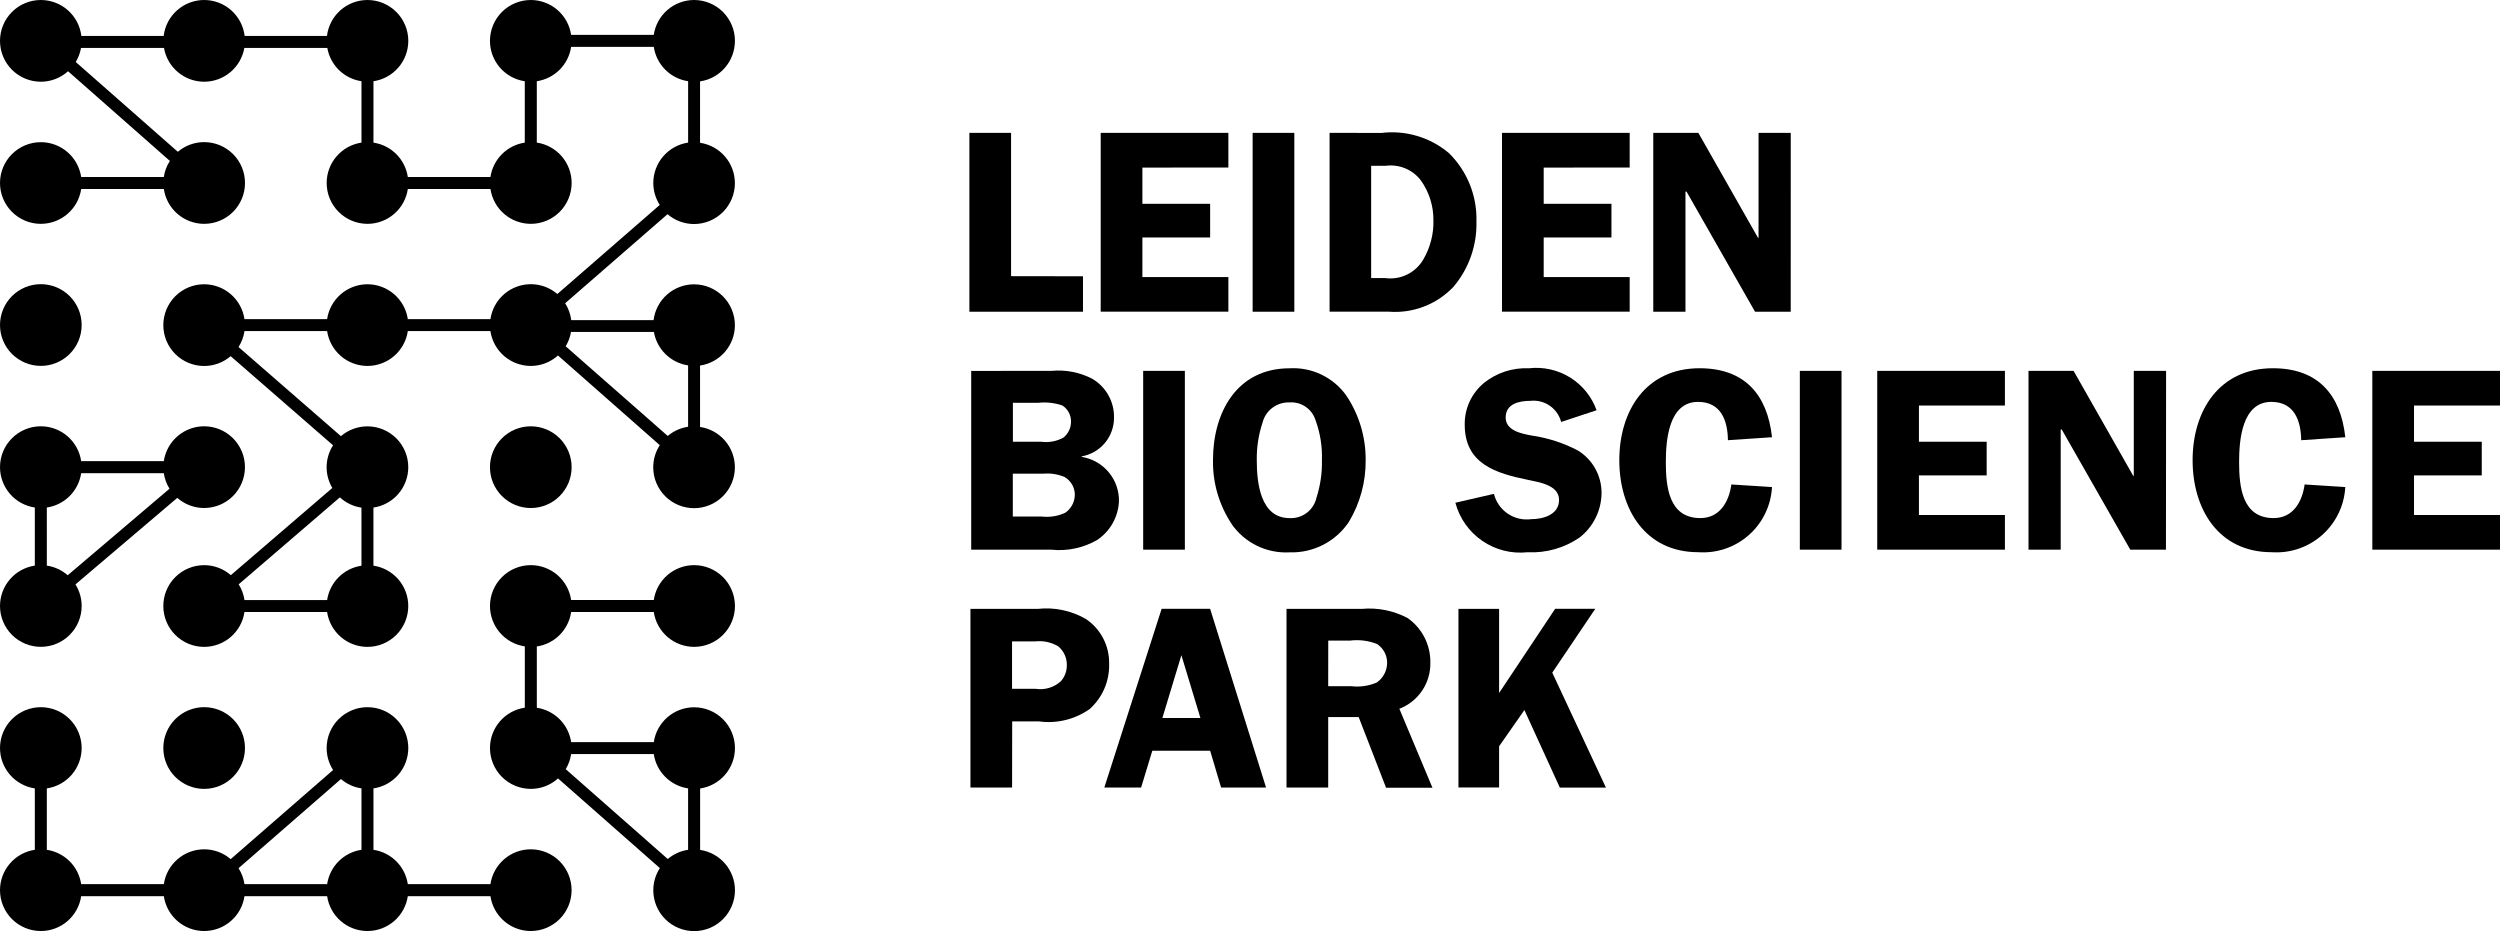
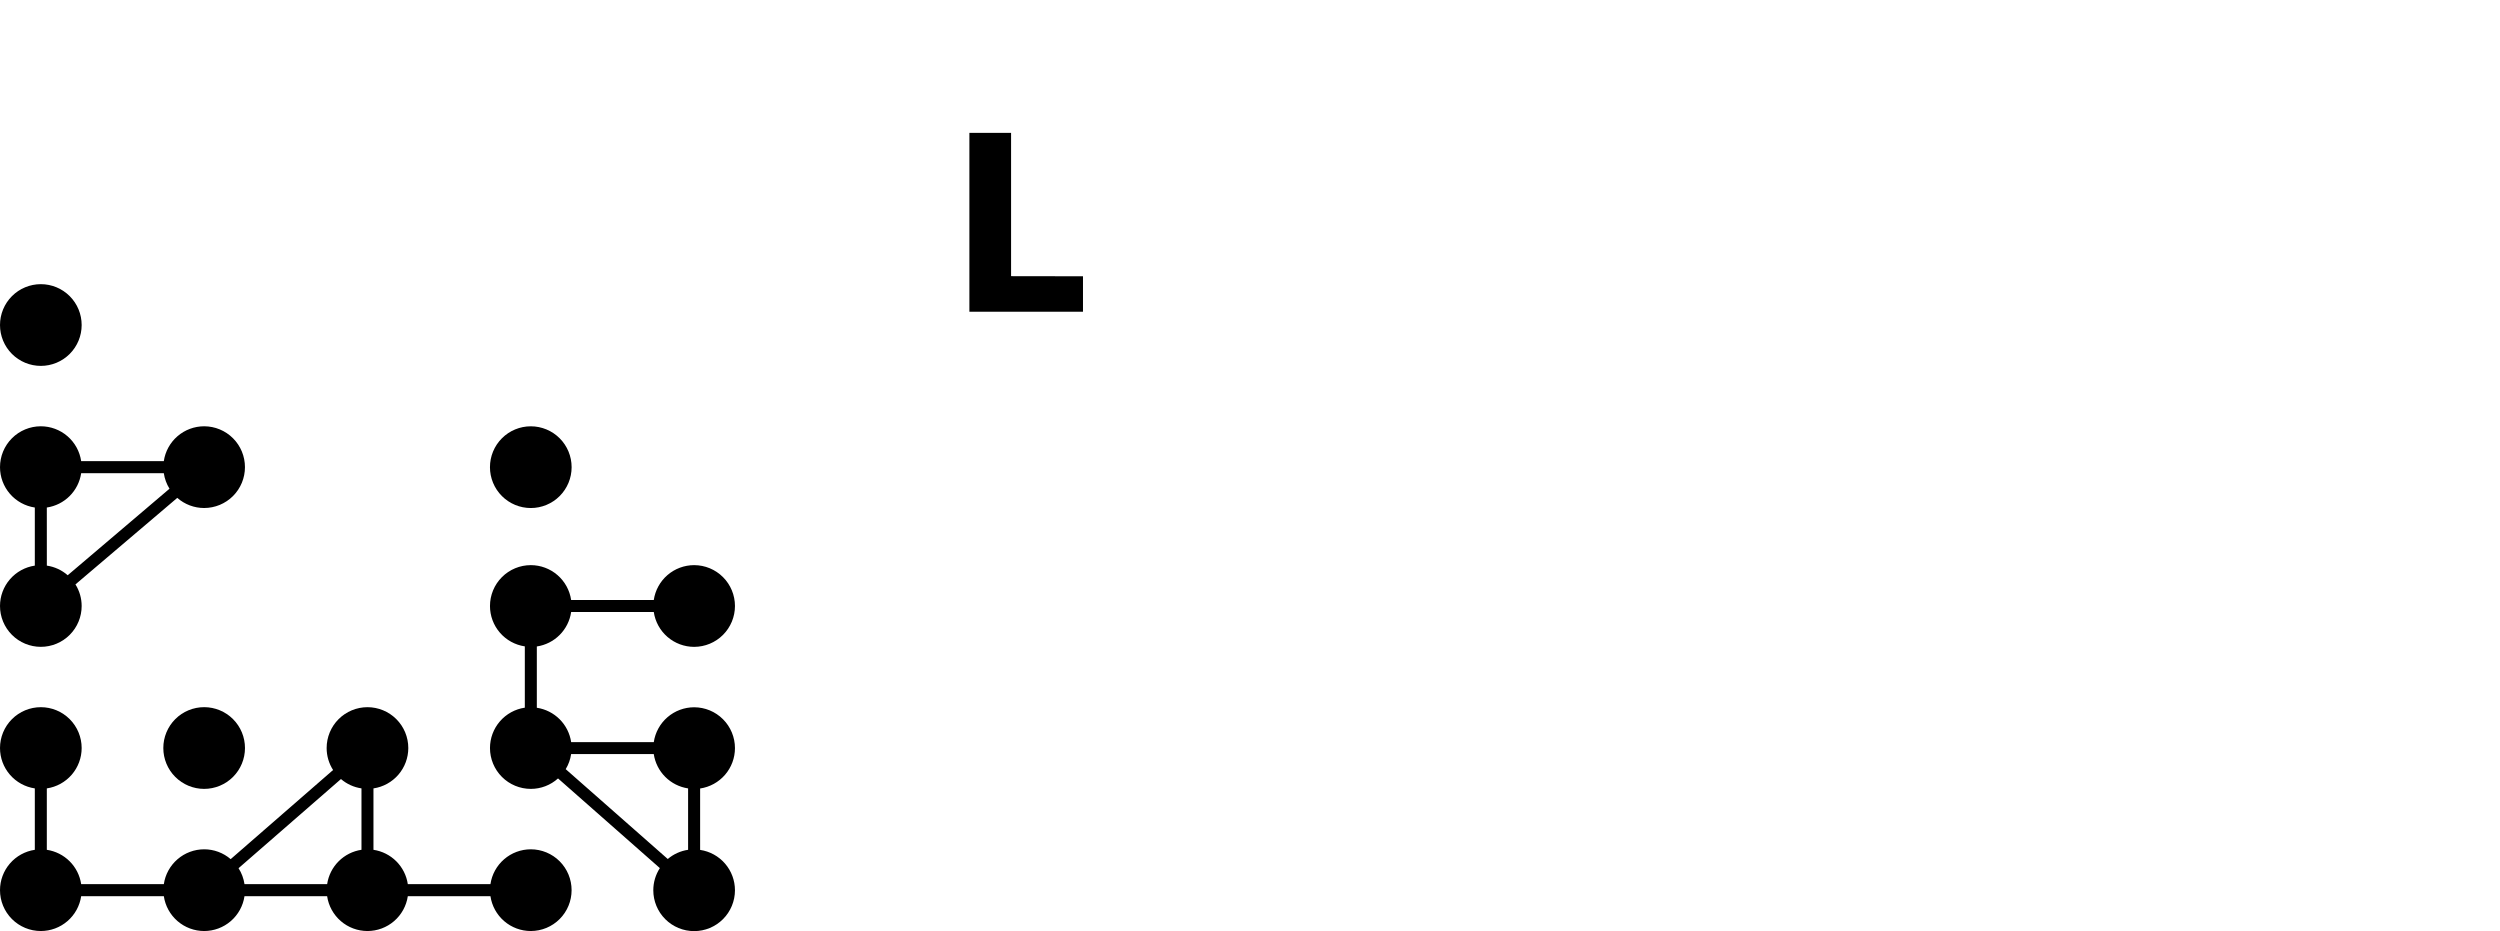
<svg xmlns="http://www.w3.org/2000/svg" width="108.713" height="40.486" viewBox="0 0 108.713 40.486">
  <defs>
    <clipPath id="clip-path">
      <path id="Path_8" data-name="Path 8" d="M446.551-118.743a1.776,1.776,0,0,0-1.776-1.777A1.776,1.776,0,0,0,443-118.743a1.776,1.776,0,0,0,1.775,1.777,1.776,1.776,0,0,0,1.776-1.777" fill="none" />
    </clipPath>
    <clipPath id="clip-path-2">
      <path id="Path_7" data-name="Path 7" d="M-235,276H1205V-1315H-235Z" fill="none" />
    </clipPath>
    <clipPath id="clip-path-3">
      <path id="Path_12" data-name="Path 12" d="M443-104.749h31.959v-28.128H443Z" fill="none" />
    </clipPath>
    <clipPath id="clip-path-4">
      <rect id="Rectangle_2" data-name="Rectangle 2" width="32" height="29" transform="translate(443 -133)" fill="none" />
    </clipPath>
    <clipPath id="clip-path-5">
-       <path id="Path_11" data-name="Path 11" d="M467.829-118.442h3.606a1.775,1.775,0,0,0,1.487,1.454v2.669a1.764,1.764,0,0,0-.885.4l-4.439-3.9a1.752,1.752,0,0,0,.231-.619m-9.111,7.635v2.526a1.774,1.774,0,0,0-1.493,1.494h-3.593a1.763,1.763,0,0,0-.253-.684l4.4-3.782a1.768,1.768,0,0,0,.937.447M474.959-131.1a1.777,1.777,0,0,0-1.776-1.777,1.775,1.775,0,0,0-1.754,1.516h-3.594a1.774,1.774,0,0,0-1.754-1.516,1.776,1.776,0,0,0-1.775,1.777,1.775,1.775,0,0,0,1.514,1.756v2.669a1.775,1.775,0,0,0-1.493,1.494h-3.593a1.775,1.775,0,0,0-1.494-1.494v-2.669a1.776,1.776,0,0,0,1.515-1.756,1.777,1.777,0,0,0-1.776-1.777,1.775,1.775,0,0,0-1.761,1.563h-3.579a1.775,1.775,0,0,0-1.761-1.563,1.775,1.775,0,0,0-1.761,1.563h-3.579a1.775,1.775,0,0,0-1.762-1.563A1.776,1.776,0,0,0,443-131.1a1.776,1.776,0,0,0,1.775,1.777,1.766,1.766,0,0,0,1.184-.456l4.428,3.9a1.765,1.765,0,0,0-.264.7H446.53a1.775,1.775,0,0,0-1.755-1.516A1.776,1.776,0,0,0,443-124.92a1.776,1.776,0,0,0,1.776,1.777,1.775,1.775,0,0,0,1.755-1.516h3.593a1.775,1.775,0,0,0,1.755,1.516,1.776,1.776,0,0,0,1.775-1.777,1.776,1.776,0,0,0-1.775-1.777,1.766,1.766,0,0,0-1.146.421l-4.439-3.905a1.764,1.764,0,0,0,.229-.611h3.608a1.775,1.775,0,0,0,1.747,1.469,1.775,1.775,0,0,0,1.747-1.469h3.608a1.774,1.774,0,0,0,1.486,1.447v2.669a1.776,1.776,0,0,0-1.514,1.756,1.776,1.776,0,0,0,1.775,1.777,1.776,1.776,0,0,0,1.755-1.516h3.593a1.775,1.775,0,0,0,1.754,1.516,1.776,1.776,0,0,0,1.776-1.777,1.775,1.775,0,0,0-1.515-1.756v-2.669a1.774,1.774,0,0,0,1.493-1.494h3.594a1.775,1.775,0,0,0,1.493,1.494v2.669a1.775,1.775,0,0,0-1.514,1.756,1.769,1.769,0,0,0,.28.955l-4.452,3.873a1.768,1.768,0,0,0-1.154-.427A1.775,1.775,0,0,0,464.327-119h-3.593a1.776,1.776,0,0,0-1.755-1.516A1.775,1.775,0,0,0,457.225-119h-3.594a1.775,1.775,0,0,0-1.754-1.516,1.776,1.776,0,0,0-1.775,1.777,1.776,1.776,0,0,0,1.775,1.777,1.765,1.765,0,0,0,1.153-.427l4.453,3.876a1.767,1.767,0,0,0-.28.955,1.767,1.767,0,0,0,.248.9l-4.413,3.792a1.765,1.765,0,0,0-1.161-.435,1.776,1.776,0,0,0-1.775,1.777,1.776,1.776,0,0,0,1.775,1.777,1.775,1.775,0,0,0,1.754-1.516h3.593a1.775,1.775,0,0,0,1.754,1.516,1.777,1.777,0,0,0,1.776-1.777,1.775,1.775,0,0,0-1.515-1.755v-2.526a1.775,1.775,0,0,0,1.515-1.755,1.776,1.776,0,0,0-1.776-1.777,1.766,1.766,0,0,0-1.153.427l-4.453-3.876a1.76,1.76,0,0,0,.259-.694h3.594a1.775,1.775,0,0,0,1.754,1.516,1.776,1.776,0,0,0,1.755-1.516h3.592a1.775,1.775,0,0,0,1.754,1.516,1.765,1.765,0,0,0,1.183-.455l4.428,3.9a1.77,1.77,0,0,0-.285.963,1.776,1.776,0,0,0,1.775,1.777,1.776,1.776,0,0,0,1.776-1.777,1.775,1.775,0,0,0-1.515-1.755v-2.67a1.775,1.775,0,0,0,1.515-1.755,1.777,1.777,0,0,0-1.776-1.777,1.775,1.775,0,0,0-1.76,1.556h-3.581a1.773,1.773,0,0,0-.264-.733l4.452-3.873a1.765,1.765,0,0,0,1.153.428,1.777,1.777,0,0,0,1.776-1.777,1.775,1.775,0,0,0-1.515-1.756v-2.669a1.776,1.776,0,0,0,1.515-1.756" fill="none" />
-     </clipPath>
+       </clipPath>
    <clipPath id="clip-path-6">
      <path id="Path_10" data-name="Path 10" d="M443-104h32v-29H443Z" fill="none" />
    </clipPath>
    <clipPath id="clip-path-7">
      <path id="Path_15" data-name="Path 15" d="M445.036-110.807a1.774,1.774,0,0,0,1.494-1.494h3.593a1.764,1.764,0,0,0,.248.676l-4.427,3.763a1.764,1.764,0,0,0-.907-.419Zm-.522,0v2.526A1.775,1.775,0,0,0,443-106.526a1.776,1.776,0,0,0,1.775,1.777,1.776,1.776,0,0,0,1.776-1.777,1.767,1.767,0,0,0-.27-.938l4.428-3.763a1.768,1.768,0,0,0,1.168.441,1.776,1.776,0,0,0,1.775-1.777,1.776,1.776,0,0,0-1.775-1.777,1.775,1.775,0,0,0-1.754,1.516H446.53a1.775,1.775,0,0,0-1.755-1.516A1.776,1.776,0,0,0,443-112.562a1.775,1.775,0,0,0,1.514,1.755Z" fill="none" />
    </clipPath>
    <clipPath id="clip-path-9">
      <path id="Path_18" data-name="Path 18" d="M467.857-112.562a1.776,1.776,0,0,0-1.776-1.777,1.776,1.776,0,0,0-1.775,1.777,1.776,1.776,0,0,0,1.775,1.777,1.776,1.776,0,0,0,1.776-1.777" fill="none" />
    </clipPath>
    <clipPath id="clip-path-11">
      <path id="Path_21" data-name="Path 21" d="M451.878-98.572a1.776,1.776,0,0,0,1.775-1.777,1.776,1.776,0,0,0-1.775-1.777,1.776,1.776,0,0,0-1.776,1.777,1.776,1.776,0,0,0,1.776,1.777" fill="none" />
    </clipPath>
    <clipPath id="clip-path-13">
      <path id="Path_25" data-name="Path 25" d="M443-92.391h24.857v-9.735H443Z" fill="none" />
    </clipPath>
    <clipPath id="clip-path-14">
      <rect id="Rectangle_3" data-name="Rectangle 3" width="26" height="11" transform="translate(442 -103)" fill="none" />
    </clipPath>
    <clipPath id="clip-path-15">
      <path id="Path_24" data-name="Path 24" d="M453.632-94.429a1.766,1.766,0,0,0-.259-.694L457.827-99a1.76,1.76,0,0,0,.892.406v2.67a1.774,1.774,0,0,0-1.493,1.494Zm5.347,2.038a1.776,1.776,0,0,0,1.755-1.516h3.593a1.775,1.775,0,0,0,1.754,1.516,1.776,1.776,0,0,0,1.775-1.777,1.776,1.776,0,0,0-1.775-1.777,1.775,1.775,0,0,0-1.754,1.516h-3.593a1.774,1.774,0,0,0-1.494-1.494v-2.67a1.776,1.776,0,0,0,1.515-1.756,1.776,1.776,0,0,0-1.776-1.776,1.776,1.776,0,0,0-1.775,1.776,1.768,1.768,0,0,0,.28.956l-4.453,3.876a1.767,1.767,0,0,0-1.153-.428,1.775,1.775,0,0,0-1.754,1.516H446.53a1.774,1.774,0,0,0-1.494-1.494v-2.67a1.776,1.776,0,0,0,1.515-1.756,1.776,1.776,0,0,0-1.776-1.776A1.776,1.776,0,0,0,443-100.349a1.775,1.775,0,0,0,1.514,1.756v2.67A1.775,1.775,0,0,0,443-94.168a1.776,1.776,0,0,0,1.775,1.777,1.775,1.775,0,0,0,1.755-1.516h3.594a1.775,1.775,0,0,0,1.754,1.516,1.775,1.775,0,0,0,1.754-1.516h3.593a1.775,1.775,0,0,0,1.754,1.516Z" fill="none" />
    </clipPath>
    <clipPath id="clip-path-16">
      <path id="Path_23" data-name="Path 23" d="M443-92h25v-11H443Z" fill="none" />
    </clipPath>
    <clipPath id="clip-path-17">
      <path id="Path_28" data-name="Path 28" d="M467.835-100.087h3.594a1.775,1.775,0,0,0,1.493,1.494v2.67a1.761,1.761,0,0,0-.884.4L467.6-99.43a1.756,1.756,0,0,0,.236-.657m0-6.177h3.594a1.775,1.775,0,0,0,1.754,1.516,1.777,1.777,0,0,0,1.776-1.777,1.777,1.777,0,0,0-1.776-1.777,1.775,1.775,0,0,0-1.754,1.515h-3.594a1.774,1.774,0,0,0-1.753-1.515,1.776,1.776,0,0,0-1.776,1.777,1.775,1.775,0,0,0,1.515,1.756v2.665a1.774,1.774,0,0,0-1.515,1.755,1.776,1.776,0,0,0,1.775,1.777,1.763,1.763,0,0,0,1.184-.455l4.428,3.9a1.767,1.767,0,0,0-.285.963,1.776,1.776,0,0,0,1.775,1.777,1.777,1.777,0,0,0,1.776-1.777,1.775,1.775,0,0,0-1.515-1.755v-2.67a1.776,1.776,0,0,0,1.515-1.756,1.776,1.776,0,0,0-1.776-1.776,1.775,1.775,0,0,0-1.754,1.516h-3.593a1.774,1.774,0,0,0-1.493-1.495v-2.665a1.773,1.773,0,0,0,1.492-1.495" fill="none" />
    </clipPath>
    <clipPath id="clip-path-19">
      <path id="Path_31" data-name="Path 31" d="M490.094-120.863v1.541h-4.94V-127.1h1.813v6.232Z" fill="none" />
    </clipPath>
    <clipPath id="clip-path-21">
      <path id="Path_34" data-name="Path 34" d="M492.677-125.589v1.575h2.946v1.462h-2.946v1.722h3.739v1.507h-5.552V-127.1h5.552v1.507Z" fill="none" />
    </clipPath>
    <clipPath id="clip-path-23">
-       <path id="Path_37" data-name="Path 37" d="M443-92.391H551.713v-40.486H443Z" fill="none" />
-     </clipPath>
+       </clipPath>
    <clipPath id="clip-path-24">
      <rect id="Rectangle_4" data-name="Rectangle 4" width="3" height="9" transform="translate(497 -128)" fill="none" />
    </clipPath>
    <clipPath id="clip-path-25">
      <path id="Path_36" data-name="Path 36" d="M497.471-119.322h1.813V-127.1h-1.813Z" fill="none" />
    </clipPath>
    <clipPath id="clip-path-27">
      <rect id="Rectangle_5" data-name="Rectangle 5" width="8" height="9" transform="translate(500 -128)" fill="none" />
    </clipPath>
    <clipPath id="clip-path-28">
      <path id="Path_40" data-name="Path 40" d="M502.626-120.784h.612a1.659,1.659,0,0,0,1.665-.827,3.221,3.221,0,0,0,.43-1.677,2.942,2.942,0,0,0-.555-1.756,1.654,1.654,0,0,0-1.53-.623h-.623v4.884Zm.442-6.312a3.84,3.84,0,0,1,2.935.873,4.014,4.014,0,0,1,1.2,2.991A4.219,4.219,0,0,1,506.2-120.4a3.507,3.507,0,0,1-2.822,1.076h-2.561V-127.1Z" fill="none" />
    </clipPath>
    <clipPath id="clip-path-29">
      <path id="Path_39" data-name="Path 39" d="M443-92H552v-41H443Z" fill="none" />
    </clipPath>
    <clipPath id="clip-path-31">
      <rect id="Rectangle_6" data-name="Rectangle 6" width="6" height="9" transform="translate(508 -128)" fill="none" />
    </clipPath>
    <clipPath id="clip-path-32">
      <path id="Path_44" data-name="Path 44" d="M510.128-125.589v1.575h2.946v1.462h-2.946v1.722h3.739v1.507h-5.552V-127.1h5.552v1.507Z" fill="none" />
    </clipPath>
    <clipPath id="clip-path-35">
      <rect id="Rectangle_7" data-name="Rectangle 7" width="7" height="9" transform="translate(514 -128)" fill="none" />
    </clipPath>
    <clipPath id="clip-path-36">
-       <path id="Path_48" data-name="Path 48" d="M520.87-119.322h-1.552l-2.98-5.224h-.045v5.224h-1.4V-127.1h1.96l2.595,4.566h.023V-127.1h1.4Z" fill="none" />
-     </clipPath>
+       </clipPath>
    <clipPath id="clip-path-39">
      <rect id="Rectangle_8" data-name="Rectangle 8" width="7" height="9" transform="translate(485 -117)" fill="none" />
    </clipPath>
    <clipPath id="clip-path-40">
      <path id="Path_52" data-name="Path 52" d="M487.046-110.415H488.3a1.88,1.88,0,0,0,1.031-.17.963.963,0,0,0,.408-.8.9.9,0,0,0-.442-.748,1.937,1.937,0,0,0-.918-.147h-1.337v1.87Zm0-3.252h1.235a1.571,1.571,0,0,0,.963-.181.886.886,0,0,0,.329-.7.807.807,0,0,0-.385-.7,2.446,2.446,0,0,0-1.042-.113h-1.1v1.7Zm1.666-3.082a3.2,3.2,0,0,1,1.779.34,1.915,1.915,0,0,1,.952,1.7,1.7,1.7,0,0,1-1.405,1.677v.023a1.922,1.922,0,0,1,1.62,1.938,2.136,2.136,0,0,1-.952,1.677,3.289,3.289,0,0,1-1.994.419h-3.479v-7.773Z" fill="none" />
    </clipPath>
    <clipPath id="clip-path-43">
      <rect id="Rectangle_9" data-name="Rectangle 9" width="3" height="9" transform="translate(492 -117)" fill="none" />
    </clipPath>
    <clipPath id="clip-path-44">
      <path id="Path_55" data-name="Path 55" d="M492.711-108.976h1.813v-7.773h-1.813Z" fill="none" />
    </clipPath>
    <clipPath id="clip-path-46">
      <rect id="Rectangle_10" data-name="Rectangle 10" width="8" height="9" transform="translate(495 -117)" fill="none" />
    </clipPath>
    <clipPath id="clip-path-47">
      <path id="Path_59" data-name="Path 59" d="M497.9-114.494a4.939,4.939,0,0,0-.249,1.62c0,.974.147,2.527,1.428,2.527a1.135,1.135,0,0,0,1.167-.884,4.949,4.949,0,0,0,.238-1.632,4.611,4.611,0,0,0-.283-1.756,1.1,1.1,0,0,0-1.122-.759,1.167,1.167,0,0,0-1.179.884m-1.337,4.408a4.864,4.864,0,0,1-.816-2.787c0-2.062,1.031-3.989,3.331-3.989a2.835,2.835,0,0,1,2.47,1.19,4.983,4.983,0,0,1,.838,2.8,5.112,5.112,0,0,1-.736,2.7,2.987,2.987,0,0,1-2.572,1.314,2.877,2.877,0,0,1-2.516-1.224" fill="none" />
    </clipPath>
    <clipPath id="clip-path-50">
      <rect id="Rectangle_11" data-name="Rectangle 11" width="7" height="9" transform="translate(506 -117)" fill="none" />
    </clipPath>
    <clipPath id="clip-path-51">
      <path id="Path_63" data-name="Path 63" d="M510.887-114.528a1.24,1.24,0,0,0-1.337-.918c-.487,0-1.076.125-1.076.725,0,.567.68.7,1.122.782a6.264,6.264,0,0,1,2.028.657,2.163,2.163,0,0,1,1.02,1.836,2.481,2.481,0,0,1-.963,1.949,3.668,3.668,0,0,1-2.255.634,2.92,2.92,0,0,1-3.139-2.153l1.677-.385a1.466,1.466,0,0,0,1.62,1.1c.521,0,1.212-.192,1.212-.839s-.884-.77-1.36-.872c-1.382-.283-2.742-.691-2.742-2.391a2.306,2.306,0,0,1,.839-1.824,2.9,2.9,0,0,1,1.949-.635,2.786,2.786,0,0,1,2.946,1.824Z" fill="none" />
    </clipPath>
    <clipPath id="clip-path-54">
      <rect id="Rectangle_12" data-name="Rectangle 12" width="8" height="9" transform="translate(513 -117)" fill="none" />
    </clipPath>
    <clipPath id="clip-path-55">
      <path id="Path_67" data-name="Path 67" d="M518.139-113.735c-.011-.861-.306-1.666-1.3-1.666-1.28,0-1.4,1.677-1.4,2.617,0,1.065.125,2.436,1.5,2.436.85,0,1.247-.714,1.349-1.462l1.768.113a3,3,0,0,1-3.207,2.833c-2.312,0-3.433-1.881-3.433-4,0-2.153,1.156-4,3.49-4,1.949,0,2.946,1.133,3.15,3Z" fill="none" />
    </clipPath>
    <clipPath id="clip-path-58">
      <rect id="Rectangle_13" data-name="Rectangle 13" width="3" height="9" transform="translate(521 -117)" fill="none" />
    </clipPath>
    <clipPath id="clip-path-59">
      <path id="Path_70" data-name="Path 70" d="M521.266-108.976h1.813v-7.773h-1.813Z" fill="none" />
    </clipPath>
    <clipPath id="clip-path-61">
      <rect id="Rectangle_14" data-name="Rectangle 14" width="7" height="9" transform="translate(524 -117)" fill="none" />
    </clipPath>
    <clipPath id="clip-path-62">
      <path id="Path_74" data-name="Path 74" d="M526.445-115.242v1.575h2.946v1.462h-2.946v1.722h3.739v1.507h-5.552v-7.773h5.552v1.507h-3.739Z" fill="none" />
    </clipPath>
    <clipPath id="clip-path-65">
      <rect id="Rectangle_15" data-name="Rectangle 15" width="7" height="9" transform="translate(531 -117)" fill="none" />
    </clipPath>
    <clipPath id="clip-path-66">
      <path id="Path_78" data-name="Path 78" d="M537.187-108.976h-1.552l-2.98-5.224h-.045v5.224h-1.4v-7.773h1.96l2.595,4.566h.023v-4.566h1.405Z" fill="none" />
    </clipPath>
    <clipPath id="clip-path-69">
      <rect id="Rectangle_16" data-name="Rectangle 16" width="7" height="9" transform="translate(538 -117)" fill="none" />
    </clipPath>
    <clipPath id="clip-path-70">
      <path id="Path_82" data-name="Path 82" d="M543.068-113.735c-.012-.861-.306-1.666-1.3-1.666-1.281,0-1.4,1.677-1.4,2.617,0,1.065.125,2.436,1.5,2.436.85,0,1.247-.714,1.349-1.462l1.768.113a3,3,0,0,1-3.206,2.833c-2.312,0-3.433-1.881-3.433-4,0-2.153,1.156-4,3.49-4,1.949,0,2.946,1.133,3.15,3Z" fill="none" />
    </clipPath>
    <clipPath id="clip-path-73">
      <rect id="Rectangle_17" data-name="Rectangle 17" width="6" height="9" transform="translate(546 -117)" fill="none" />
    </clipPath>
    <clipPath id="clip-path-74">
      <path id="Path_86" data-name="Path 86" d="M547.974-115.242v1.575h2.946v1.462h-2.946v1.722h3.739v1.507h-5.552v-7.773h5.552v1.507h-3.739Z" fill="none" />
    </clipPath>
    <clipPath id="clip-path-77">
      <rect id="Rectangle_18" data-name="Rectangle 18" width="7" height="9" transform="translate(485 -107)" fill="none" />
    </clipPath>
    <clipPath id="clip-path-78">
      <path id="Path_90" data-name="Path 90" d="M488.031-102.924a1.322,1.322,0,0,0,1.111-.34,1.038,1.038,0,0,0,.249-.691,1.032,1.032,0,0,0-.374-.816,1.6,1.6,0,0,0-1-.215h-1.008v2.062h1.02Zm-1.02,4.294H485.2V-106.4h2.923a3.441,3.441,0,0,1,2.1.442,2.288,2.288,0,0,1,1.008,1.937,2.549,2.549,0,0,1-.839,1.971,3.1,3.1,0,0,1-2.21.544h-1.167Z" fill="none" />
    </clipPath>
    <clipPath id="clip-path-81">
      <rect id="Rectangle_19" data-name="Rectangle 19" width="8" height="9" transform="translate(491 -107)" fill="none" />
    </clipPath>
    <clipPath id="clip-path-82">
      <path id="Path_94" data-name="Path 94" d="M495.2-101.655l-.827-2.731-.827,2.731Zm2.855,3.025H496.1l-.476-1.6h-2.516l-.487,1.6h-1.6l2.493-7.773h2.108Z" fill="none" />
    </clipPath>
    <clipPath id="clip-path-85">
      <rect id="Rectangle_20" data-name="Rectangle 20" width="8" height="9" transform="translate(498 -107)" fill="none" />
    </clipPath>
    <clipPath id="clip-path-86">
      <path id="Path_98" data-name="Path 98" d="M500.757-103.038h1a2.164,2.164,0,0,0,1.11-.159,1.046,1.046,0,0,0,.453-.884.974.974,0,0,0-.442-.793,2.4,2.4,0,0,0-1.167-.147h-.952Zm0,4.408h-1.813V-106.4h3.275a3.56,3.56,0,0,1,1.994.4,2.324,2.324,0,0,1,.986,1.938,2.1,2.1,0,0,1-1.348,2.006l1.439,3.433h-2.017l-1.19-3.071h-1.326Z" fill="none" />
    </clipPath>
    <clipPath id="clip-path-89">
      <rect id="Rectangle_21" data-name="Rectangle 21" width="7" height="9" transform="translate(506 -107)" fill="none" />
    </clipPath>
    <clipPath id="clip-path-90">
-       <path id="Path_102" data-name="Path 102" d="M508.19-102.743l2.436-3.66h1.745l-1.87,2.776,2.334,5H510.83L509.289-102l-1.1,1.575v1.79h-1.768V-106.4h1.768v3.66Z" fill="none" />
-     </clipPath>
+       </clipPath>
  </defs>
  <g id="Group_284" data-name="Group 284" transform="translate(-678 -1377.623)">
    <g id="Group_7" data-name="Group 7" transform="translate(235 1510.5)" clip-path="url(#clip-path)">
      <g id="Group_6" data-name="Group 6" clip-path="url(#clip-path-2)">
        <path id="Path_6" data-name="Path 6" d="M438-125.52h13.551v13.554H438Z" />
      </g>
    </g>
    <g id="Group_12" data-name="Group 12" transform="translate(235 1510.5)" clip-path="url(#clip-path-3)">
      <g id="Group_11" data-name="Group 11" style="isolation: isolate">
        <g id="Group_10" data-name="Group 10" clip-path="url(#clip-path-4)">
          <g id="Group_9" data-name="Group 9" clip-path="url(#clip-path-5)">
            <g id="Group_8" data-name="Group 8" clip-path="url(#clip-path-6)">
              <path id="Path_9" data-name="Path 9" d="M438-137.877h41.959v38.128H438Z" />
            </g>
          </g>
        </g>
      </g>
    </g>
    <g id="Group_14" data-name="Group 14" transform="translate(235 1510.5)" clip-path="url(#clip-path-7)">
      <g id="Group_13" data-name="Group 13" clip-path="url(#clip-path-2)">
        <path id="Path_13" data-name="Path 13" d="M438-119.339h20.653v19.591H438Z" />
      </g>
    </g>
    <g id="Group_16" data-name="Group 16" transform="translate(235 1510.5)" clip-path="url(#clip-path-9)">
      <g id="Group_15" data-name="Group 15" clip-path="url(#clip-path-2)">
        <path id="Path_16" data-name="Path 16" d="M459.306-119.339h13.551v13.554H459.306Z" />
      </g>
    </g>
    <g id="Group_18" data-name="Group 18" transform="translate(235 1510.5)" clip-path="url(#clip-path-11)">
      <g id="Group_17" data-name="Group 17" clip-path="url(#clip-path-2)">
        <path id="Path_19" data-name="Path 19" d="M445.1-107.126h13.551v13.553H445.1Z" />
      </g>
    </g>
    <g id="Group_23" data-name="Group 23" transform="translate(235 1510.5)" clip-path="url(#clip-path-13)">
      <g id="Group_22" data-name="Group 22" style="isolation: isolate">
        <g id="Group_21" data-name="Group 21" clip-path="url(#clip-path-14)">
          <g id="Group_20" data-name="Group 20" clip-path="url(#clip-path-15)">
            <g id="Group_19" data-name="Group 19" clip-path="url(#clip-path-16)">
              <path id="Path_22" data-name="Path 22" d="M438-107.126h34.857v19.735H438Z" />
            </g>
          </g>
        </g>
      </g>
    </g>
    <g id="Group_25" data-name="Group 25" transform="translate(235 1510.5)" clip-path="url(#clip-path-17)">
      <g id="Group_24" data-name="Group 24" clip-path="url(#clip-path-2)">
        <path id="Path_26" data-name="Path 26" d="M459.306-113.3h20.653v25.912H459.306Z" />
      </g>
    </g>
    <g id="Group_27" data-name="Group 27" transform="translate(235 1510.5)" clip-path="url(#clip-path-19)">
      <g id="Group_26" data-name="Group 26" clip-path="url(#clip-path-2)">
        <path id="Path_29" data-name="Path 29" d="M480.154-132.1h14.94v17.773h-14.94Z" />
      </g>
    </g>
    <g id="Group_29" data-name="Group 29" transform="translate(235 1510.5)" clip-path="url(#clip-path-21)">
      <g id="Group_28" data-name="Group 28" clip-path="url(#clip-path-2)">
-         <path id="Path_32" data-name="Path 32" d="M485.865-132.1h15.552v17.773H485.865Z" />
-       </g>
+         </g>
    </g>
    <g id="Group_33" data-name="Group 33" transform="translate(235 1510.5)" clip-path="url(#clip-path-23)">
      <g id="Group_32" data-name="Group 32" style="isolation: isolate">
        <g id="Group_31" data-name="Group 31" clip-path="url(#clip-path-24)">
          <g id="Group_30" data-name="Group 30" clip-path="url(#clip-path-25)">
            <path id="Path_35" data-name="Path 35" d="M492.471-132.1h11.813v17.773H492.471Z" />
          </g>
        </g>
      </g>
    </g>
    <g id="Group_38" data-name="Group 38" transform="translate(235 1510.5)" clip-path="url(#clip-path-23)">
      <g id="Group_37" data-name="Group 37" style="isolation: isolate">
        <g id="Group_36" data-name="Group 36" clip-path="url(#clip-path-27)">
          <g id="Group_35" data-name="Group 35" clip-path="url(#clip-path-28)">
            <g id="Group_34" data-name="Group 34" clip-path="url(#clip-path-29)">
              <path id="Path_38" data-name="Path 38" d="M495.813-132.1H512.2v17.773H495.813Z" />
            </g>
          </g>
        </g>
      </g>
    </g>
    <g id="Group_43" data-name="Group 43" transform="translate(235 1510.5)" clip-path="url(#clip-path-23)">
      <g id="Group_42" data-name="Group 42" style="isolation: isolate">
        <g id="Group_41" data-name="Group 41" clip-path="url(#clip-path-31)">
          <g id="Group_40" data-name="Group 40" clip-path="url(#clip-path-32)">
            <g id="Group_39" data-name="Group 39" clip-path="url(#clip-path-29)">
              <path id="Path_42" data-name="Path 42" d="M503.315-132.1h15.552v17.773H503.315Z" />
            </g>
          </g>
        </g>
      </g>
    </g>
    <g id="Group_48" data-name="Group 48" transform="translate(235 1510.5)" clip-path="url(#clip-path-23)">
      <g id="Group_47" data-name="Group 47" style="isolation: isolate">
        <g id="Group_46" data-name="Group 46" clip-path="url(#clip-path-35)">
          <g id="Group_45" data-name="Group 45" clip-path="url(#clip-path-36)">
            <g id="Group_44" data-name="Group 44" clip-path="url(#clip-path-29)">
              <path id="Path_46" data-name="Path 46" d="M509.887-132.1H525.87v17.773H509.887Z" />
            </g>
          </g>
        </g>
      </g>
    </g>
    <g id="Group_53" data-name="Group 53" transform="translate(235 1510.5)" clip-path="url(#clip-path-23)">
      <g id="Group_52" data-name="Group 52" style="isolation: isolate">
        <g id="Group_51" data-name="Group 51" clip-path="url(#clip-path-39)">
          <g id="Group_50" data-name="Group 50" clip-path="url(#clip-path-40)">
            <g id="Group_49" data-name="Group 49" clip-path="url(#clip-path-29)">
              <path id="Path_50" data-name="Path 50" d="M480.233-121.749h16.425v17.773H480.233Z" />
            </g>
          </g>
        </g>
      </g>
    </g>
    <g id="Group_57" data-name="Group 57" transform="translate(235 1510.5)" clip-path="url(#clip-path-23)">
      <g id="Group_56" data-name="Group 56" style="isolation: isolate">
        <g id="Group_55" data-name="Group 55" clip-path="url(#clip-path-43)">
          <g id="Group_54" data-name="Group 54" clip-path="url(#clip-path-44)">
            <path id="Path_54" data-name="Path 54" d="M487.711-121.749h11.813v17.773H487.711Z" />
          </g>
        </g>
      </g>
    </g>
    <g id="Group_62" data-name="Group 62" transform="translate(235 1510.5)" clip-path="url(#clip-path-23)">
      <g id="Group_61" data-name="Group 61" style="isolation: isolate">
        <g id="Group_60" data-name="Group 60" clip-path="url(#clip-path-46)">
          <g id="Group_59" data-name="Group 59" clip-path="url(#clip-path-47)">
            <g id="Group_58" data-name="Group 58" clip-path="url(#clip-path-29)">
              <path id="Path_57" data-name="Path 57" d="M490.748-121.863h16.64v18h-16.64Z" />
            </g>
          </g>
        </g>
      </g>
    </g>
    <g id="Group_67" data-name="Group 67" transform="translate(235 1510.5)" clip-path="url(#clip-path-23)">
      <g id="Group_66" data-name="Group 66" style="isolation: isolate">
        <g id="Group_65" data-name="Group 65" clip-path="url(#clip-path-50)">
          <g id="Group_64" data-name="Group 64" clip-path="url(#clip-path-51)">
            <g id="Group_63" data-name="Group 63" clip-path="url(#clip-path-29)">
              <path id="Path_61" data-name="Path 61" d="M501.286-121.863h16.357v18H501.286Z" />
            </g>
          </g>
        </g>
      </g>
    </g>
    <g id="Group_72" data-name="Group 72" transform="translate(235 1510.5)" clip-path="url(#clip-path-23)">
      <g id="Group_71" data-name="Group 71" style="isolation: isolate">
        <g id="Group_70" data-name="Group 70" clip-path="url(#clip-path-54)">
          <g id="Group_69" data-name="Group 69" clip-path="url(#clip-path-55)">
            <g id="Group_68" data-name="Group 68" clip-path="url(#clip-path-29)">
              <path id="Path_65" data-name="Path 65" d="M508.4-121.863h16.64v18H508.4Z" />
            </g>
          </g>
        </g>
      </g>
    </g>
    <g id="Group_76" data-name="Group 76" transform="translate(235 1510.5)" clip-path="url(#clip-path-23)">
      <g id="Group_75" data-name="Group 75" style="isolation: isolate">
        <g id="Group_74" data-name="Group 74" clip-path="url(#clip-path-58)">
          <g id="Group_73" data-name="Group 73" clip-path="url(#clip-path-59)">
            <path id="Path_69" data-name="Path 69" d="M516.266-121.749h11.813v17.773H516.266Z" />
          </g>
        </g>
      </g>
    </g>
    <g id="Group_81" data-name="Group 81" transform="translate(235 1510.5)" clip-path="url(#clip-path-23)">
      <g id="Group_80" data-name="Group 80" style="isolation: isolate">
        <g id="Group_79" data-name="Group 79" clip-path="url(#clip-path-61)">
          <g id="Group_78" data-name="Group 78" clip-path="url(#clip-path-62)">
            <g id="Group_77" data-name="Group 77" clip-path="url(#clip-path-29)">
              <path id="Path_72" data-name="Path 72" d="M519.632-121.749h15.552v17.773H519.632Z" />
            </g>
          </g>
        </g>
      </g>
    </g>
    <g id="Group_86" data-name="Group 86" transform="translate(235 1510.5)" clip-path="url(#clip-path-23)">
      <g id="Group_85" data-name="Group 85" style="isolation: isolate">
        <g id="Group_84" data-name="Group 84" clip-path="url(#clip-path-65)">
          <g id="Group_83" data-name="Group 83" clip-path="url(#clip-path-66)">
            <g id="Group_82" data-name="Group 82" clip-path="url(#clip-path-29)">
              <path id="Path_76" data-name="Path 76" d="M526.2-121.749h15.983v17.773H526.2Z" />
            </g>
          </g>
        </g>
      </g>
    </g>
    <g id="Group_91" data-name="Group 91" transform="translate(235 1510.5)" clip-path="url(#clip-path-23)">
      <g id="Group_90" data-name="Group 90" style="isolation: isolate">
        <g id="Group_89" data-name="Group 89" clip-path="url(#clip-path-69)">
          <g id="Group_88" data-name="Group 88" clip-path="url(#clip-path-70)">
            <g id="Group_87" data-name="Group 87" clip-path="url(#clip-path-29)">
              <path id="Path_80" data-name="Path 80" d="M533.331-121.863h16.64v18h-16.64Z" />
            </g>
          </g>
        </g>
      </g>
    </g>
    <g id="Group_96" data-name="Group 96" transform="translate(235 1510.5)" clip-path="url(#clip-path-23)">
      <g id="Group_95" data-name="Group 95" style="isolation: isolate">
        <g id="Group_94" data-name="Group 94" clip-path="url(#clip-path-73)">
          <g id="Group_93" data-name="Group 93" clip-path="url(#clip-path-74)">
            <g id="Group_92" data-name="Group 92" clip-path="url(#clip-path-29)">
              <path id="Path_84" data-name="Path 84" d="M541.161-121.749h15.552v17.773H541.161Z" />
            </g>
          </g>
        </g>
      </g>
    </g>
    <g id="Group_101" data-name="Group 101" transform="translate(235 1510.5)" clip-path="url(#clip-path-23)">
      <g id="Group_100" data-name="Group 100" style="isolation: isolate">
        <g id="Group_99" data-name="Group 99" clip-path="url(#clip-path-77)">
          <g id="Group_98" data-name="Group 98" clip-path="url(#clip-path-78)">
            <g id="Group_97" data-name="Group 97" clip-path="url(#clip-path-29)">
              <path id="Path_88" data-name="Path 88" d="M480.2-111.4h16.028V-93.63H480.2Z" />
            </g>
          </g>
        </g>
      </g>
    </g>
    <g id="Group_106" data-name="Group 106" transform="translate(235 1510.5)" clip-path="url(#clip-path-23)">
      <g id="Group_105" data-name="Group 105" style="isolation: isolate">
        <g id="Group_104" data-name="Group 104" clip-path="url(#clip-path-81)">
          <g id="Group_103" data-name="Group 103" clip-path="url(#clip-path-82)">
            <g id="Group_102" data-name="Group 102" clip-path="url(#clip-path-29)">
              <path id="Path_92" data-name="Path 92" d="M486.023-111.4H503.06V-93.63H486.023Z" />
            </g>
          </g>
        </g>
      </g>
    </g>
    <g id="Group_111" data-name="Group 111" transform="translate(235 1510.5)" clip-path="url(#clip-path-23)">
      <g id="Group_110" data-name="Group 110" style="isolation: isolate">
        <g id="Group_109" data-name="Group 109" clip-path="url(#clip-path-85)">
          <g id="Group_108" data-name="Group 108" clip-path="url(#clip-path-86)">
            <g id="Group_107" data-name="Group 107" clip-path="url(#clip-path-29)">
              <path id="Path_96" data-name="Path 96" d="M493.944-111.4h16.345V-93.63H493.944Z" />
            </g>
          </g>
        </g>
      </g>
    </g>
    <g id="Group_116" data-name="Group 116" transform="translate(235 1510.5)" clip-path="url(#clip-path-23)">
      <g id="Group_115" data-name="Group 115" style="isolation: isolate">
        <g id="Group_114" data-name="Group 114" clip-path="url(#clip-path-89)">
          <g id="Group_113" data-name="Group 113" clip-path="url(#clip-path-90)">
            <g id="Group_112" data-name="Group 112" clip-path="url(#clip-path-29)">
              <path id="Path_100" data-name="Path 100" d="M501.422-111.4h16.414V-93.63H501.422Z" />
            </g>
          </g>
        </g>
      </g>
    </g>
  </g>
</svg>